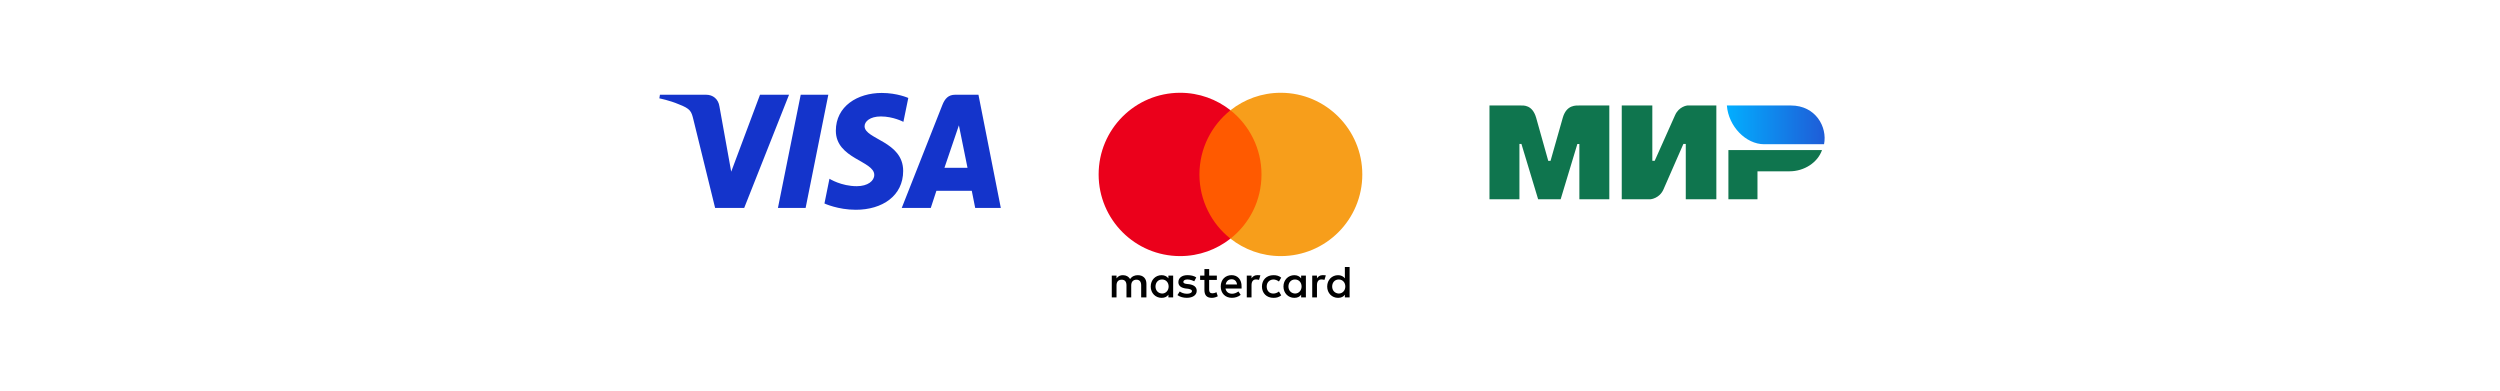
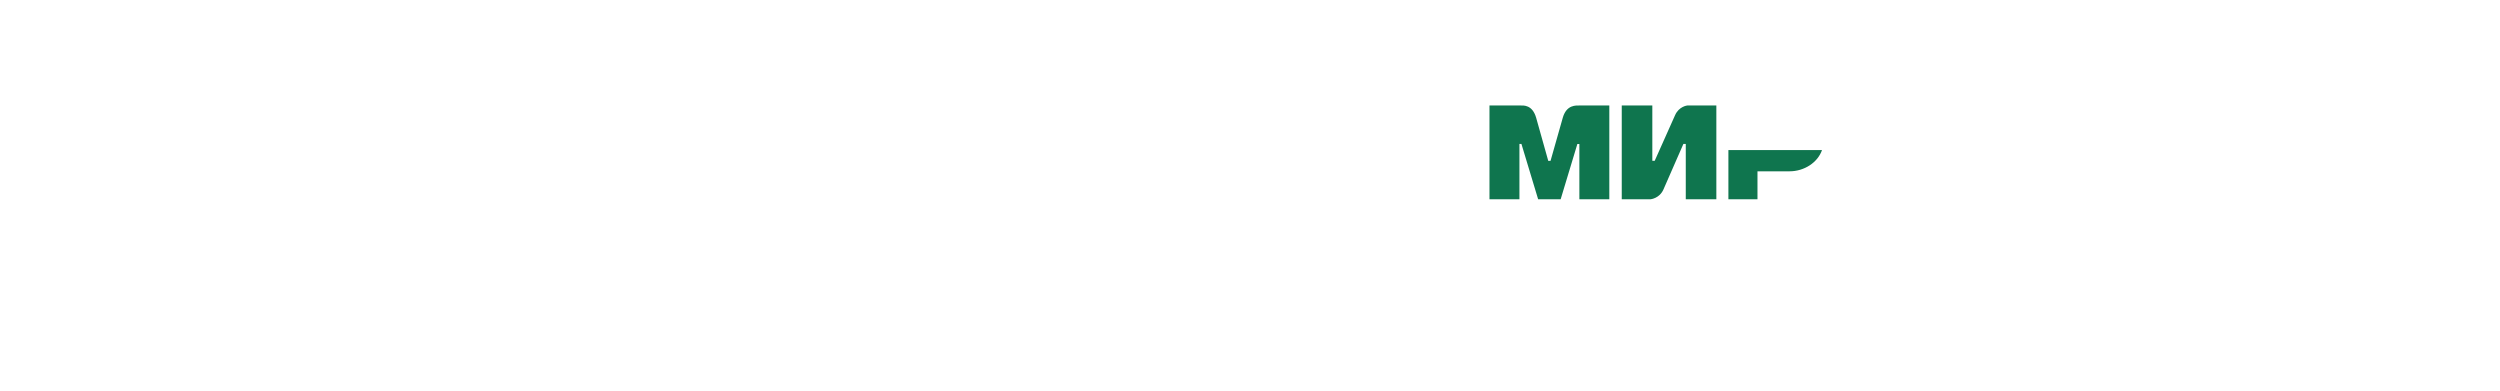
<svg xmlns="http://www.w3.org/2000/svg" width="512" height="80" viewBox="0 0 512 80" fill="none">
  <g clip-path="url(#clip0_111_112)">
    <path d="M180.583 19.035C175.618 19.035 171.181 21.753 171.181 26.774C171.181 32.532 179.05 32.93 179.05 35.823C179.05 37.041 177.728 38.131 175.471 38.131C172.266 38.131 169.872 36.608 169.872 36.608L168.847 41.674C168.847 41.674 171.606 42.961 175.268 42.961C180.697 42.961 184.969 40.11 184.969 35.003C184.969 28.919 177.066 28.533 177.066 25.848C177.066 24.893 178.152 23.848 180.403 23.848C182.943 23.848 185.015 24.956 185.015 24.956L186.018 20.062C186.018 20.062 183.763 19.035 180.583 19.035V19.035ZM135.155 19.404L135.035 20.143C135.035 20.143 137.124 20.547 139.005 21.352C141.428 22.276 141.601 22.813 142.008 24.483L146.454 42.58H152.414L161.595 19.404H155.649L149.75 35.162L147.342 21.805C147.122 20.276 146.003 19.404 144.634 19.404H135.155V19.404ZM163.986 19.404L159.322 42.58H164.991L169.639 19.404H163.986V19.404ZM195.609 19.404C194.242 19.404 193.517 20.177 192.986 21.528L184.679 42.58H190.625L191.775 39.072H199.019L199.719 42.58H204.965L200.388 19.404H195.609V19.404ZM196.382 25.666L198.145 34.363H193.423L196.382 25.666V25.666Z" fill="#1434CB" />
  </g>
  <g clip-path="url(#clip1_111_112)">
    <path d="M234.787 60.908V58.12C234.787 57.054 234.139 56.356 233.025 56.356C232.469 56.356 231.864 56.54 231.447 57.146C231.123 56.638 230.658 56.356 229.961 56.356C229.496 56.356 229.032 56.497 228.664 57.005V56.448H227.691V60.908H228.664V58.445C228.664 57.655 229.08 57.282 229.729 57.282C230.377 57.282 230.702 57.698 230.702 58.445V60.908H231.674V58.445C231.674 57.655 232.139 57.282 232.739 57.282C233.388 57.282 233.712 57.698 233.712 58.445V60.908H234.787ZM249.217 56.448H247.639V55.1H246.666V56.448H245.785V57.33H246.666V59.376C246.666 60.399 247.082 61 248.195 61C248.612 61 249.076 60.859 249.401 60.675L249.12 59.836C248.839 60.02 248.514 60.069 248.282 60.069C247.817 60.069 247.633 59.788 247.633 59.327V57.33H249.211V56.448H249.217ZM257.475 56.351C256.918 56.351 256.545 56.632 256.313 57V56.443H255.34V60.902H256.313V58.391C256.313 57.65 256.637 57.227 257.242 57.227C257.426 57.227 257.658 57.276 257.848 57.319L258.129 56.389C257.934 56.351 257.658 56.351 257.475 56.351ZM244.996 56.816C244.531 56.491 243.883 56.351 243.186 56.351C242.072 56.351 241.332 56.908 241.332 57.79C241.332 58.532 241.889 58.954 242.861 59.089L243.326 59.138C243.834 59.23 244.115 59.371 244.115 59.603C244.115 59.928 243.742 60.161 243.094 60.161C242.445 60.161 241.932 59.928 241.608 59.696L241.143 60.437C241.651 60.81 242.348 60.994 243.045 60.994C244.342 60.994 245.088 60.388 245.088 59.555C245.088 58.764 244.483 58.348 243.558 58.207L243.094 58.158C242.678 58.11 242.353 58.018 242.353 57.742C242.353 57.417 242.678 57.233 243.191 57.233C243.748 57.233 244.304 57.466 244.585 57.606L244.996 56.816ZM270.877 56.351C270.321 56.351 269.948 56.632 269.715 57V56.443H268.743V60.902H269.715V58.391C269.715 57.65 270.04 57.227 270.645 57.227C270.829 57.227 271.061 57.276 271.25 57.319L271.531 56.399C271.342 56.351 271.067 56.351 270.877 56.351ZM258.447 58.678C258.447 60.026 259.377 61 260.815 61C261.463 61 261.928 60.859 262.393 60.491L261.928 59.701C261.555 59.982 261.187 60.118 260.766 60.118C259.977 60.118 259.42 59.56 259.42 58.678C259.42 57.839 259.977 57.282 260.766 57.238C261.182 57.238 261.555 57.379 261.928 57.655L262.393 56.865C261.928 56.491 261.463 56.356 260.815 56.356C259.377 56.351 258.447 57.33 258.447 58.678ZM267.446 58.678V56.448H266.473V57.005C266.149 56.589 265.684 56.356 265.079 56.356C263.825 56.356 262.852 57.33 262.852 58.678C262.852 60.026 263.825 61 265.079 61C265.727 61 266.192 60.767 266.473 60.35V60.908H267.446V58.678ZM263.873 58.678C263.873 57.888 264.381 57.238 265.219 57.238C266.008 57.238 266.565 57.844 266.565 58.678C266.565 59.468 266.008 60.118 265.219 60.118C264.387 60.069 263.873 59.463 263.873 58.678ZM252.232 56.351C250.935 56.351 250.006 57.282 250.006 58.672C250.006 60.069 250.935 60.994 252.281 60.994C252.93 60.994 253.578 60.81 254.092 60.388L253.627 59.69C253.254 59.971 252.789 60.156 252.33 60.156C251.724 60.156 251.125 59.874 250.984 59.089H254.275C254.275 58.949 254.275 58.856 254.275 58.716C254.319 57.282 253.481 56.351 252.232 56.351ZM252.232 57.19C252.838 57.19 253.254 57.563 253.346 58.256H251.027C251.119 57.655 251.535 57.19 252.232 57.19ZM276.401 58.678V54.684H275.428V57.005C275.104 56.589 274.639 56.356 274.033 56.356C272.78 56.356 271.807 57.33 271.807 58.678C271.807 60.026 272.78 61 274.033 61C274.682 61 275.147 60.767 275.428 60.35V60.908H276.401V58.678ZM272.828 58.678C272.828 57.888 273.336 57.238 274.174 57.238C274.963 57.238 275.52 57.844 275.52 58.678C275.52 59.468 274.963 60.118 274.174 60.118C273.336 60.069 272.828 59.463 272.828 58.678ZM240.262 58.678V56.448H239.289V57.005C238.965 56.589 238.5 56.356 237.895 56.356C236.641 56.356 235.668 57.33 235.668 58.678C235.668 60.026 236.641 61 237.895 61C238.543 61 239.008 60.767 239.289 60.35V60.908H240.262V58.678ZM236.646 58.678C236.646 57.888 237.154 57.238 237.992 57.238C238.781 57.238 239.338 57.844 239.338 58.678C239.338 59.468 238.781 60.118 237.992 60.118C237.154 60.069 236.646 59.463 236.646 58.678Z" fill="black" />
    <path d="M259.287 22.578H244.674V48.871H259.287V22.578Z" fill="#FF5A00" />
    <path d="M245.645 35.724C245.645 30.382 248.152 25.641 252 22.578C249.168 20.348 245.596 19 241.699 19C232.469 19 225 26.48 225 35.724C225 44.969 232.469 52.449 241.699 52.449C245.596 52.449 249.168 51.101 252 48.871C248.147 45.851 245.645 41.066 245.645 35.724Z" fill="#EB001B" />
-     <path d="M279 35.724C279 44.969 271.531 52.449 262.301 52.449C258.404 52.449 254.832 51.101 252 48.871C255.897 45.802 258.355 41.066 258.355 35.724C258.355 30.382 255.848 25.641 252 22.578C254.826 20.348 258.399 19 262.295 19C271.531 19 279 26.529 279 35.724Z" fill="#F79E1B" />
  </g>
  <path fill-rule="evenodd" clip-rule="evenodd" d="M311.392 21.603C312.006 21.599 313.828 21.431 314.6 24.103C315.12 25.903 315.948 28.851 317.085 32.948H317.548C318.767 28.629 319.604 25.681 320.06 24.103C320.84 21.403 322.79 21.603 323.57 21.603L329.588 21.603V40.803H323.454V29.488H323.043L319.624 40.803H315.009L311.59 29.48H311.179V40.803H305.045V21.603L311.392 21.603ZM338.396 21.603V32.926H338.885L343.044 23.615C343.851 21.762 345.572 21.603 345.572 21.603H351.508V40.803H345.246V29.48H344.757L340.679 38.791C339.872 40.635 338.069 40.803 338.069 40.803H332.134V21.603H338.396ZM373.151 30.727C372.277 33.266 369.534 35.084 366.498 35.084H359.931V40.803H353.976V30.727H373.151Z" fill="#0F754E" />
-   <path fill-rule="evenodd" clip-rule="evenodd" d="M366.785 21.604H353.664C353.976 25.878 357.565 29.537 361.281 29.537H373.564C374.273 25.985 371.833 21.604 366.785 21.604Z" fill="url(#paint0_linear_111_112)" />
  <defs>
    <linearGradient id="paint0_linear_111_112" x1="373.685" y1="26.594" x2="353.664" y2="26.594" gradientUnits="userSpaceOnUse">
      <stop stop-color="#1F5CD7" />
      <stop offset="1" stop-color="#02AEFF" />
    </linearGradient>
    <clipPath id="clip0_111_112">
-       <rect width="70" height="24" fill="white" transform="translate(135 19)" />
-     </clipPath>
+       </clipPath>
    <clipPath id="clip1_111_112">
-       <rect width="54" height="42" fill="white" transform="translate(225 19)" />
-     </clipPath>
+       </clipPath>
  </defs>
</svg>